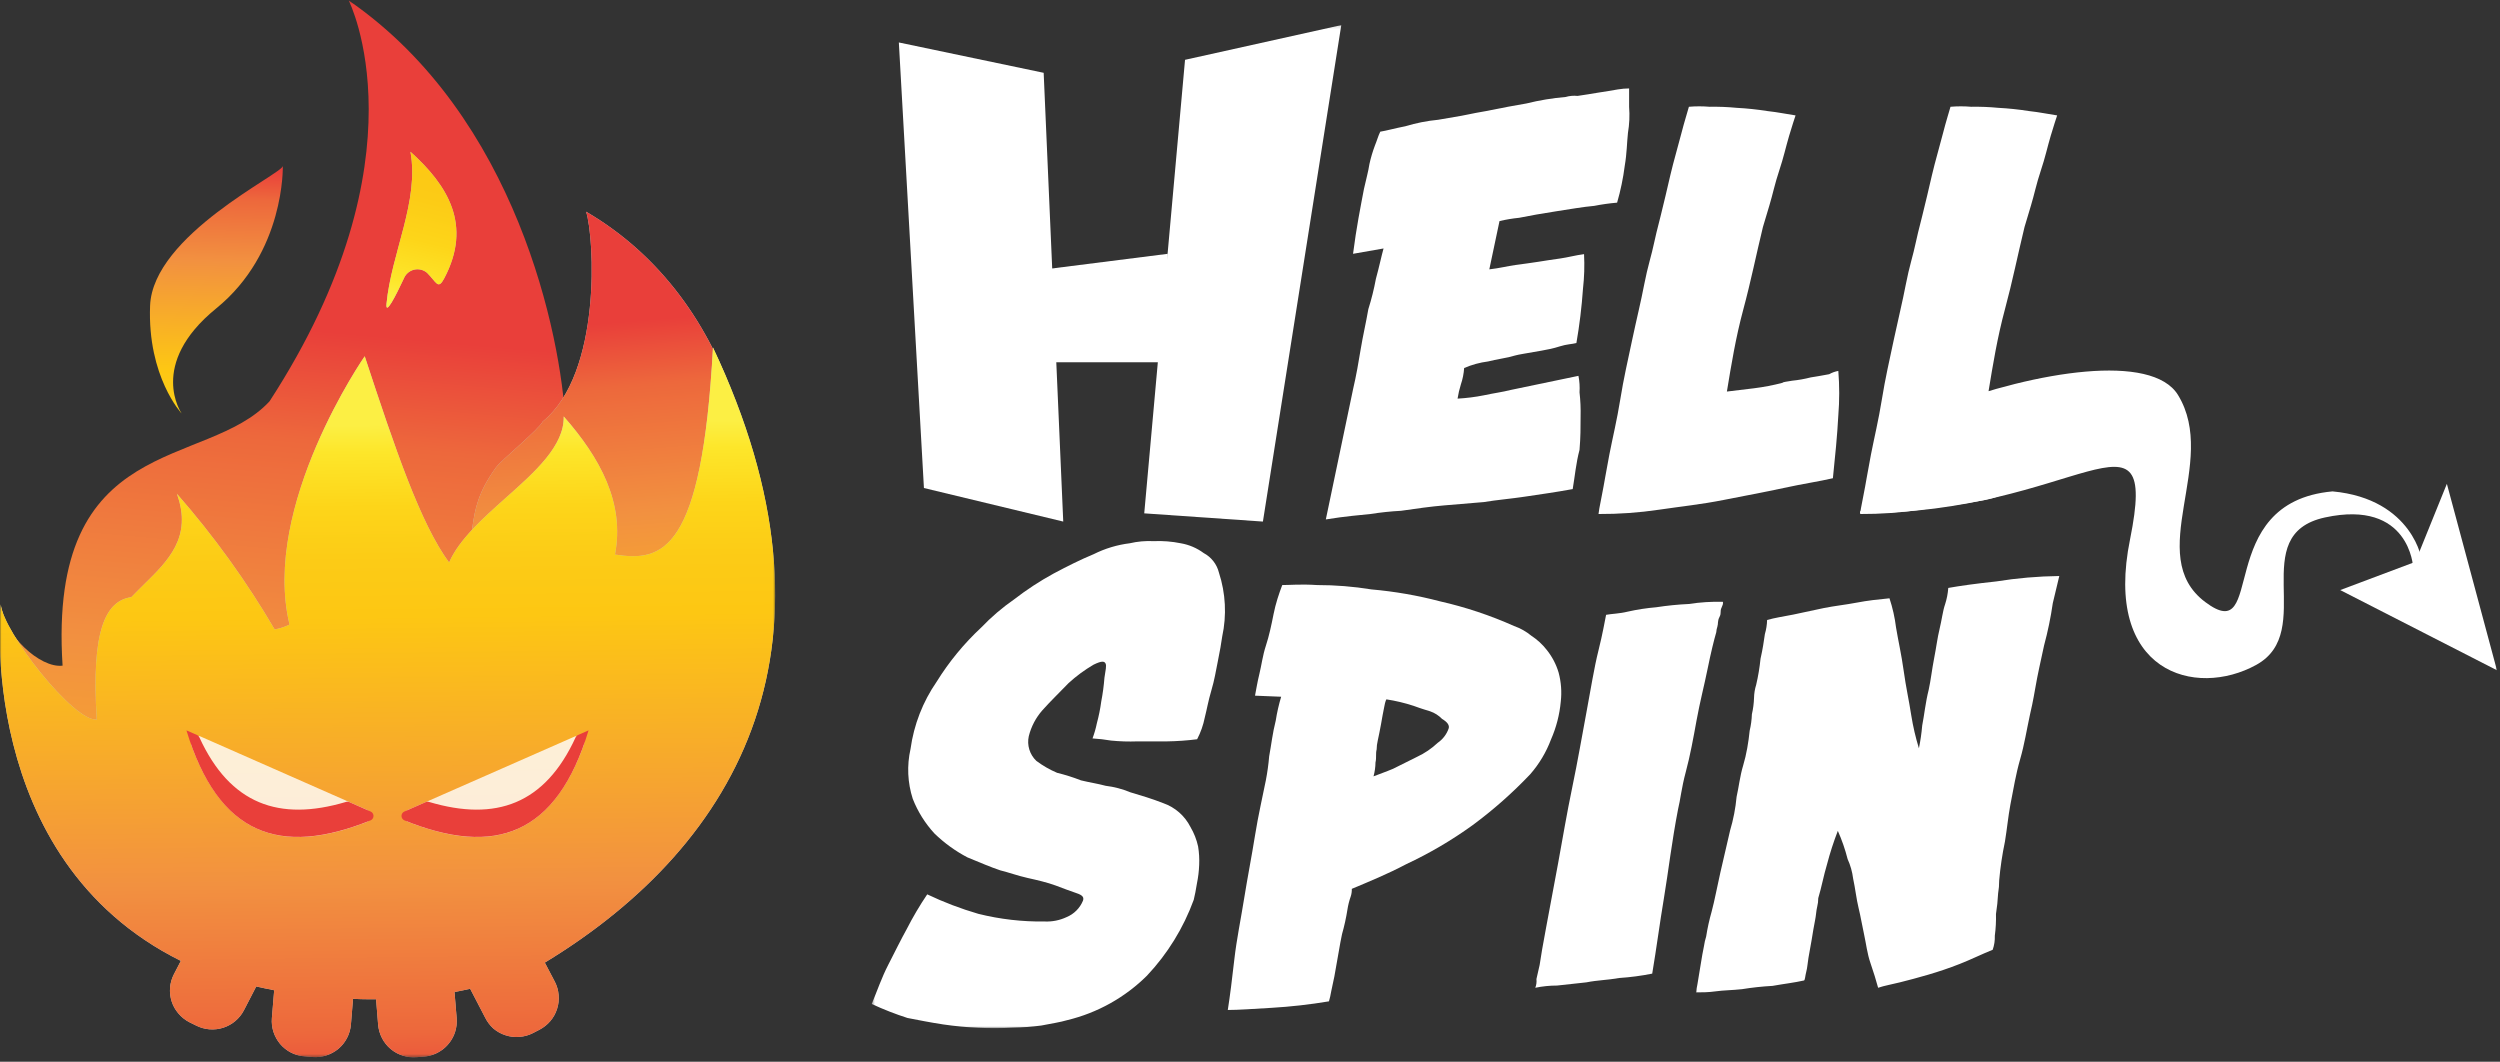
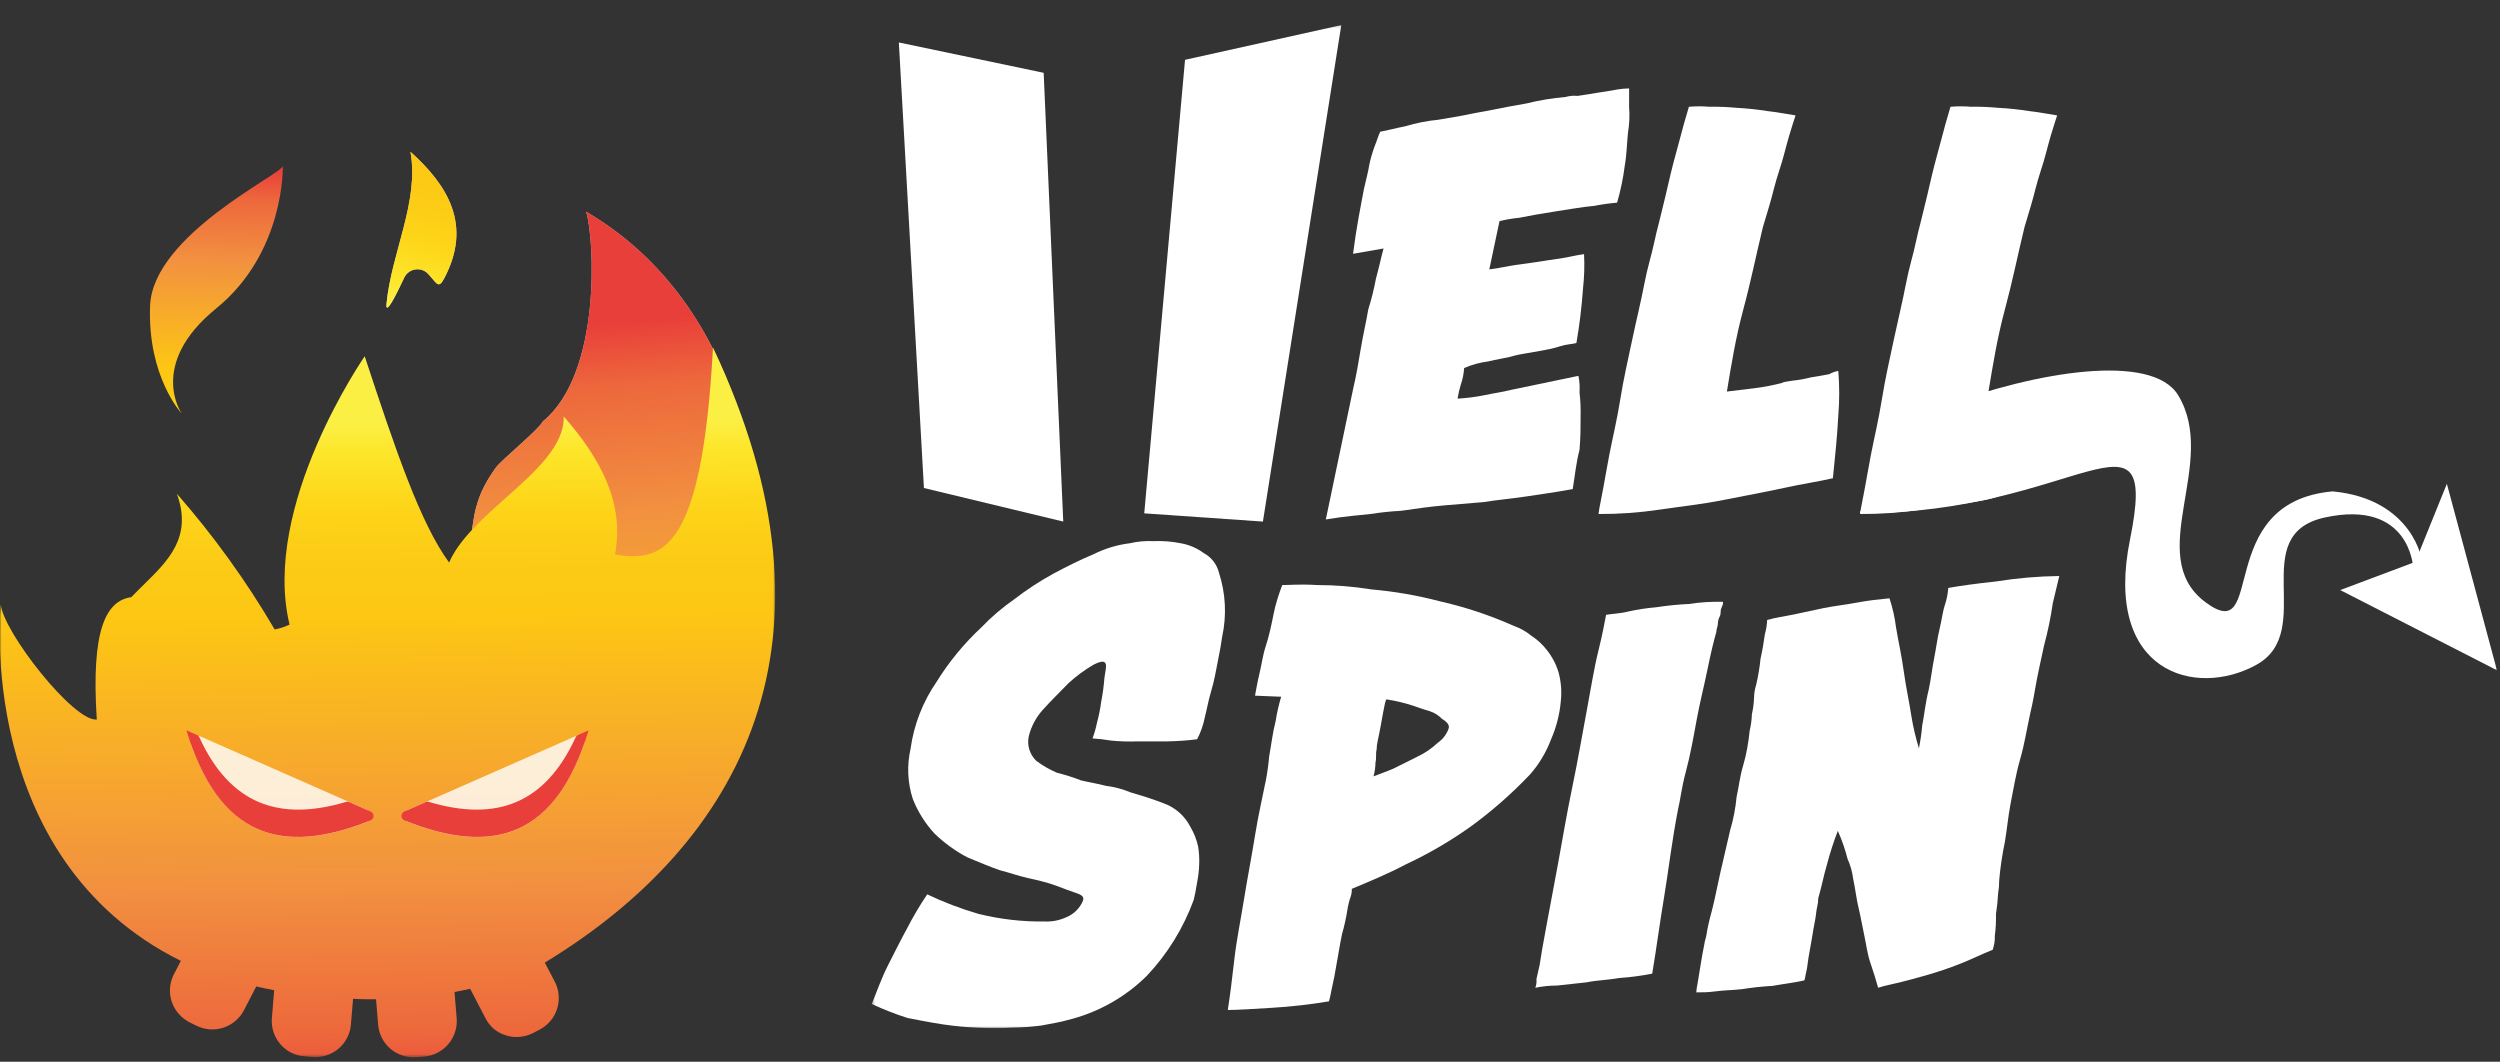
<svg xmlns="http://www.w3.org/2000/svg" width="810" height="344" viewBox="0 0 810 344" fill="none">
  <rect x="0" y="0" width="810" height="344" fill="#333333" stroke="none" />
  <mask id="mask0_1081_76" style="mask-type:luminance" maskUnits="userSpaceOnUse" x="0" y="0" width="252" height="343">
    <path d="M251.153 0.141H0V342.553H251.153V0.141Z" fill="white" />
  </mask>
  <g mask="url(#mask0_1081_76)">
-     <path d="M205.085 255.638C202.1 237.733 207.589 222.145 208.815 204.48V203.467L207.962 203.894C204.825 205.376 201.353 206.01 197.894 205.734C194.435 205.459 191.108 204.282 188.245 202.322C184.062 210.795 177.587 220.174 173.351 229.393C176.362 239.491 171.006 252.414 157.364 252.414H152.941C150.277 252.376 147.656 251.735 145.276 250.538C142.896 249.341 140.818 247.619 139.2 245.503C137.581 243.387 136.464 240.931 135.932 238.321C135.4 235.71 135.467 233.013 136.128 230.432C138.526 219.508 145.933 209.942 150.836 199.977C157.635 187.094 163.684 173.83 168.954 160.25C172.765 149.592 180.305 148.046 183.183 136.776C181.85 109.145 167.462 37.684 112.974 0.141C112.974 0.141 138.819 50.766 87.341 130.008C66.878 152.256 15.401 139.813 20.277 215.671C12.923 216.577 1.279 205.572 0.48 196.513C0.48 196.513 -8.846 323.662 121.127 323.662C166.077 323.662 199.729 300.561 220.672 267.868C213.398 267.814 206.47 263.791 205.085 255.638Z" fill="url(#paint0_linear_1081_76)" />
    <path d="M175.855 136.562C174.523 139.227 162.533 148.952 160.721 151.43C148.997 167.577 156.831 173.625 146.413 190.438C144.745 202.756 142.424 214.977 139.458 227.048L141.244 226.781C159.895 224.117 178.546 222.465 197.064 219.241C207.024 216.066 217.215 213.67 227.546 212.073C230.062 211.653 232.637 211.753 235.113 212.367C237.6 212.954 239.934 214.062 241.961 215.617C254.137 159.477 238.231 96.808 189.897 68.591C192.561 76.905 195.093 120.895 175.855 136.562Z" fill="#C4C4C4" />
    <path d="M175.855 136.562C174.523 139.227 162.533 148.952 160.721 151.43C148.997 167.577 156.831 173.625 146.413 190.438C144.745 202.756 142.424 214.977 139.458 227.048L141.244 226.781C159.895 224.117 178.546 222.465 197.064 219.241C207.024 216.066 217.215 213.67 227.546 212.073C230.062 211.653 232.637 211.753 235.113 212.367C237.6 212.954 239.934 214.062 241.961 215.617C254.137 159.477 238.231 96.808 189.897 68.591C192.561 76.905 195.093 120.895 175.855 136.562Z" fill="url(#paint1_linear_1081_76)" />
-     <path d="M70.022 99.953C92.404 81.808 91.631 53.777 91.631 53.777C91.631 56.255 49.506 76.052 48.627 99.073C47.747 122.094 58.858 133.978 58.858 133.978C58.858 133.978 47.721 118.098 70.022 99.953Z" fill="url(#paint2_linear_1081_76)" />
-     <path fill-rule="evenodd" clip-rule="evenodd" d="M199.249 179.674C214.677 182.098 227.413 178.981 231.01 112.609C275.933 207.544 240.415 273.037 176.521 311.885L179.772 318.093C180.465 319.436 180.882 320.904 180.998 322.41C181.138 323.92 180.965 325.444 180.491 326.886C180.037 328.335 179.293 329.676 178.307 330.829C177.322 331.978 176.129 332.926 174.789 333.627L172.685 334.719C171.325 335.418 169.839 335.833 168.315 335.945C166.804 336.086 165.28 335.913 163.838 335.439C162.382 334.983 161.032 334.24 159.868 333.254C158.769 332.257 157.865 331.064 157.204 329.737L152.328 320.358C150.676 320.731 148.971 321.104 147.265 321.424L147.958 329.87C148.085 331.381 147.913 332.902 147.452 334.346C146.751 336.529 145.417 338.455 143.619 339.878C141.82 341.303 139.64 342.159 137.354 342.34L134.982 342.526C133.473 342.657 131.952 342.489 130.507 342.031C129.063 341.575 127.722 340.837 126.562 339.862C125.403 338.889 124.452 337.693 123.765 336.345C123.071 335.002 122.646 333.534 122.512 332.028L121.846 323.768C119.182 323.768 116.811 323.768 114.386 323.609L113.693 332.028C113.42 335.052 111.965 337.85 109.643 339.809C107.309 341.754 104.306 342.71 101.277 342.473L98.905 342.26C97.31 342.188 95.748 341.78 94.322 341.061C92.971 340.368 91.767 339.417 90.779 338.263C89.806 337.099 89.064 335.761 88.594 334.32C88.135 332.884 87.963 331.373 88.088 329.87L88.834 320.838C86.862 320.464 84.917 320.038 83.025 319.612L79.055 327.286C77.653 330.006 75.228 332.055 72.314 332.988C70.862 333.451 69.334 333.622 67.816 333.494C66.299 333.366 64.821 332.942 63.468 332.241L61.309 331.176C59.963 330.472 58.768 329.513 57.792 328.351C56.806 327.208 56.063 325.873 55.608 324.435C55.145 322.993 54.972 321.472 55.1 319.964C55.228 318.453 55.654 316.985 56.354 315.642L58.592 311.325C-8.393 278.099 0.24 195.82 0.24 195.82C1.092 204.853 23.98 233.976 31.361 233.123C29.469 203.947 34.345 194.648 42.552 193.476C43.804 192.143 45.216 190.811 46.442 189.559C54.435 181.725 62.429 174.052 57.313 159.983C69.241 173.602 79.849 188.323 88.993 203.947C90.661 203.629 92.282 203.101 93.816 202.375C84.517 163.9 118.169 115.433 118.169 115.433C128.268 146.155 136.235 169.575 145.507 182.258C148.758 174.798 156.325 168.057 163.812 161.369C173.431 152.816 182.863 144.423 182.65 134.937C194.453 148.366 202.473 163.021 199.249 179.674Z" fill="#C4C4C4" />
+     <path d="M70.022 99.953C92.404 81.808 91.631 53.777 91.631 53.777C91.631 56.255 49.506 76.052 48.627 99.073C47.747 122.094 58.858 133.978 58.858 133.978C58.858 133.978 47.721 118.098 70.022 99.953" fill="url(#paint2_linear_1081_76)" />
    <path fill-rule="evenodd" clip-rule="evenodd" d="M199.249 179.674C214.677 182.098 227.413 178.981 231.01 112.609C275.933 207.544 240.415 273.037 176.521 311.885L179.772 318.093C180.465 319.436 180.882 320.904 180.998 322.41C181.138 323.92 180.965 325.444 180.491 326.886C180.037 328.335 179.293 329.676 178.307 330.829C177.322 331.978 176.129 332.926 174.789 333.627L172.685 334.719C171.325 335.418 169.839 335.833 168.315 335.945C166.804 336.086 165.28 335.913 163.838 335.439C162.382 334.983 161.032 334.24 159.868 333.254C158.769 332.257 157.865 331.064 157.204 329.737L152.328 320.358C150.676 320.731 148.971 321.104 147.265 321.424L147.958 329.87C148.085 331.381 147.913 332.902 147.452 334.346C146.751 336.529 145.417 338.455 143.619 339.878C141.82 341.303 139.64 342.159 137.354 342.34L134.982 342.526C133.473 342.657 131.952 342.489 130.507 342.031C129.063 341.575 127.722 340.837 126.562 339.862C125.403 338.889 124.452 337.693 123.765 336.345C123.071 335.002 122.646 333.534 122.512 332.028L121.846 323.768C119.182 323.768 116.811 323.768 114.386 323.609L113.693 332.028C113.42 335.052 111.965 337.85 109.643 339.809C107.309 341.754 104.306 342.71 101.277 342.473L98.905 342.26C97.31 342.188 95.748 341.78 94.322 341.061C92.971 340.368 91.767 339.417 90.779 338.263C89.806 337.099 89.064 335.761 88.594 334.32C88.135 332.884 87.963 331.373 88.088 329.87L88.834 320.838C86.862 320.464 84.917 320.038 83.025 319.612L79.055 327.286C77.653 330.006 75.228 332.055 72.314 332.988C70.862 333.451 69.334 333.622 67.816 333.494C66.299 333.366 64.821 332.942 63.468 332.241L61.309 331.176C59.963 330.472 58.768 329.513 57.792 328.351C56.806 327.208 56.063 325.873 55.608 324.435C55.145 322.993 54.972 321.472 55.1 319.964C55.228 318.453 55.654 316.985 56.354 315.642L58.592 311.325C-8.393 278.099 0.24 195.82 0.24 195.82C1.092 204.853 23.98 233.976 31.361 233.123C29.469 203.947 34.345 194.648 42.552 193.476C43.804 192.143 45.216 190.811 46.442 189.559C54.435 181.725 62.429 174.052 57.313 159.983C69.241 173.602 79.849 188.323 88.993 203.947C90.661 203.629 92.282 203.101 93.816 202.375C84.517 163.9 118.169 115.433 118.169 115.433C128.268 146.155 136.235 169.575 145.507 182.258C148.758 174.798 156.325 168.057 163.812 161.369C173.431 152.816 182.863 144.423 182.65 134.937C194.453 148.366 202.473 163.021 199.249 179.674Z" fill="url(#paint3_linear_1081_76)" />
    <path d="M143.935 90.174C153.047 72.935 145.134 60.092 132.984 49.168C135.915 65.155 126.749 82.127 125.23 98.434C124.857 102.457 128.161 95.956 130.826 90.281C131.102 89.572 131.545 88.939 132.116 88.436C132.687 87.933 133.37 87.575 134.108 87.389C134.846 87.204 135.617 87.198 136.358 87.372C137.099 87.546 137.788 87.894 138.366 88.389C141.484 91.506 141.91 94.011 143.935 90.174Z" fill="#C4C4C4" />
    <path d="M143.935 90.174C153.047 72.935 145.134 60.092 132.984 49.168C135.915 65.155 126.749 82.127 125.23 98.434C124.857 102.457 128.161 95.956 130.826 90.281C131.102 89.572 131.545 88.939 132.116 88.436C132.687 87.933 133.37 87.575 134.108 87.389C134.846 87.204 135.617 87.198 136.358 87.372C137.099 87.546 137.788 87.894 138.366 88.389C141.484 91.506 141.91 94.011 143.935 90.174Z" fill="url(#paint4_linear_1081_76)" />
    <g opacity="0.9">
      <path opacity="0.9" d="M118.809 262.353L65.013 238.639C64.613 238.458 64.169 238.393 63.734 238.452C63.307 238.528 62.911 238.722 62.588 239.012C62.284 239.31 62.072 239.689 61.976 240.104C61.843 240.52 61.843 240.967 61.976 241.383C72.633 270.879 91.605 276.927 118.702 266.376C119.118 266.241 119.481 265.98 119.741 265.63C119.994 265.271 120.129 264.843 120.129 264.404C120.129 263.965 119.994 263.537 119.741 263.179C119.52 262.816 119.195 262.529 118.809 262.353Z" fill="white" />
    </g>
    <path d="M64.613 238.932C64.455 238.575 64.17 238.29 63.814 238.132L60.404 236.64C70.742 270.719 90.805 277.646 120.034 265.816C120.329 265.699 120.58 265.495 120.754 265.23C120.925 264.969 121.018 264.663 121.02 264.351C121.014 264.047 120.922 263.751 120.754 263.498C120.58 263.233 120.329 263.029 120.034 262.912L113.107 259.848C112.755 259.715 112.366 259.715 112.014 259.848C90.459 266.242 74.552 260.594 64.613 238.932Z" fill="#E93F3A" />
    <g opacity="0.9">
      <path opacity="0.9" d="M132.318 262.352L186.193 238.638C186.593 238.456 187.037 238.392 187.472 238.452C187.893 238.522 188.283 238.717 188.591 239.011C188.91 239.306 189.133 239.69 189.232 240.112C189.332 240.534 189.304 240.977 189.151 241.383C178.493 270.879 159.522 276.927 132.424 266.376C132.009 266.241 131.646 265.98 131.385 265.63C131.112 265.279 130.963 264.848 130.959 264.404C130.941 263.961 131.062 263.523 131.305 263.152C131.553 262.788 131.907 262.509 132.318 262.352Z" fill="white" />
    </g>
    <path d="M186.486 238.932C186.651 238.579 186.934 238.296 187.286 238.132L190.696 236.64C180.385 270.719 160.295 277.646 131.065 265.816C130.771 265.699 130.52 265.495 130.346 265.23C130.174 264.969 130.082 264.663 130.08 264.351C130.086 264.047 130.178 263.751 130.346 263.498C130.52 263.233 130.771 263.029 131.065 262.912L138.02 259.848C138.362 259.714 138.743 259.714 139.086 259.848C160.641 266.242 176.548 260.594 186.486 238.932Z" fill="#E93F3A" />
  </g>
  <mask id="mask1_1081_76" style="mask-type:luminance" maskUnits="userSpaceOnUse" x="282" y="8" width="528" height="326">
    <path d="M809.014 8.135H282.434V333.147H809.014V8.135Z" fill="white" />
  </mask>
  <g mask="url(#mask1_1081_76)">
    <path d="M758.229 191.184L782.556 182.045L792.788 156.759L809.014 217.163L758.229 191.184Z" fill="white" />
    <path d="M755.752 159.211C716.61 162.728 734.596 210.155 714.479 195.048C694.362 179.94 719.062 149.752 705.659 127.956C697.213 114.261 659.804 120.229 629.136 131.82C617.492 130.061 651.357 139.813 651.704 140.24C652.245 141.145 652.716 142.089 653.116 143.064C653.902 143.805 654.608 144.627 655.221 145.515C658.045 149.032 600.919 162.035 602.677 166.245C672.513 166.591 699.664 127.264 690.152 174.665C681.333 217.882 711.308 226.302 731.052 215.404C750.796 204.507 727.535 173.279 753.274 167.657C780.798 161.689 781.863 183.804 781.863 183.804L784.528 181.699C785.034 181.992 781.863 161.635 755.752 159.211Z" fill="white" />
    <path d="M509.554 158.464C503.932 159.504 498.63 160.223 494.047 160.916C489.464 161.609 484.881 161.982 480.725 162.674L468.015 163.74C463.805 164.086 458.849 164.779 453.92 165.499C450.608 165.673 447.309 166.02 444.035 166.538C440.864 166.884 436.041 167.231 429.567 168.296L438.386 126.144C439.452 121.588 440.171 117.378 440.864 113.142C441.557 108.905 442.623 104.375 443.342 100.166C444.36 96.942 445.178 93.658 445.793 90.334C446.859 86.47 447.579 82.953 448.271 80.502L438.386 82.234C439.452 73.814 440.864 66.78 441.93 61.184C442.623 58.014 443.342 55.562 443.688 53.191C444.131 51.162 444.719 49.167 445.447 47.223C446.166 45.464 446.513 44.079 447.205 42.666C449.337 42.32 451.788 41.6 455.332 40.908C458.807 39.856 462.377 39.151 465.99 38.803C469.88 38.083 472.678 37.737 475.875 37.044C479.073 36.352 481.87 35.979 483.282 35.632C486.8 34.94 490.317 34.22 494.553 33.527C498.726 32.489 502.978 31.786 507.263 31.422C508.515 31.055 509.829 30.938 511.126 31.076C513.604 30.73 515.709 30.357 517.841 30.01C519.972 29.664 522.424 29.317 524.182 28.971C525.389 28.771 526.609 28.664 527.832 28.651V34.62C528.054 37.431 527.928 40.259 527.459 43.039C527.113 46.21 527.113 49.701 526.42 53.697C525.906 57.743 525.077 61.743 523.942 65.661C521.456 65.871 518.984 66.218 516.535 66.7C512.672 67.046 508.781 67.766 504.199 68.459C499.616 69.151 495.726 69.871 492.208 70.564C490.064 70.777 487.937 71.133 485.84 71.629L482.536 87.27C485.707 86.923 488.531 86.204 491.009 85.858C493.487 85.511 496.338 85.165 498.417 84.818C500.495 84.472 503 84.099 505.478 83.753C507.955 83.406 510.407 82.713 513.231 82.341C513.426 86.091 513.308 89.852 512.885 93.585C512.474 99.47 511.763 105.331 510.753 111.143C509.341 111.516 507.582 111.516 505.424 112.209C503.266 112.902 501.534 113.248 499.402 113.621C497.271 113.994 495.539 114.314 493.407 114.66C491.276 115.007 490.237 115.38 488.825 115.726C487.412 116.072 484.961 116.419 482.137 117.112C479.464 117.449 476.853 118.167 474.383 119.243C474.261 121.058 473.903 122.85 473.317 124.572C472.846 126.07 472.489 127.602 472.252 129.155C475.097 129.001 477.93 128.645 480.725 128.089C483.895 127.397 486.72 127.05 489.544 126.331L511.419 121.774C511.768 123.528 511.883 125.32 511.766 127.103C512.067 129.757 512.181 132.427 512.112 135.097C512.112 138.241 512.112 141.758 511.766 145.755C510.62 150.044 510.274 154.255 509.554 158.464Z" fill="white" />
    <path d="M595.616 120.176C596.003 124.973 596.003 129.793 595.616 134.591C595.27 141.252 594.577 147.913 593.858 154.947C589.275 156.013 584.346 156.706 577.871 158.118C571.396 159.53 565.535 160.569 558.474 161.982C551.413 163.394 544.725 164.087 537.664 165.126C531.128 166.102 524.528 166.574 517.92 166.538C517.92 166.191 518.267 164.087 518.986 160.569C519.706 157.052 520.398 152.576 521.437 147.247C522.477 141.918 523.915 136.003 524.981 129.342C526.047 122.681 527.433 116.686 528.845 110.024C530.257 103.363 531.669 97.715 532.735 92.119C533.801 86.524 535.213 82.261 535.906 78.797C536.252 77.038 536.971 74.214 538.037 70.004C539.103 65.794 540.142 61.238 541.208 56.682C542.274 52.125 543.659 47.542 544.725 43.359C545.791 39.176 546.857 35.979 547.203 34.593C549.428 34.404 551.666 34.404 553.891 34.593C556.835 34.542 559.779 34.658 562.71 34.94C566.022 35.114 569.321 35.461 572.595 35.979C576.112 36.352 579.283 37.044 581.761 37.391C581.415 38.457 580.695 40.562 579.656 44.079C578.617 47.596 577.871 51.086 576.459 55.296C575.047 59.506 574.354 63.023 573.288 66.54C572.222 70.057 571.53 72.509 571.183 73.574C569.052 82.341 567.293 91.133 564.842 100.219C562.39 109.305 560.952 118.124 559.513 126.864C562.337 126.491 565.508 126.144 568.332 125.798C571.423 125.412 574.485 124.824 577.498 124.039C577.844 123.693 578.91 123.693 580.669 123.347C582.691 123.146 584.695 122.789 586.664 122.281C589.142 121.935 590.554 121.588 592.659 121.242C593.578 120.722 594.577 120.361 595.616 120.176Z" fill="white" />
    <path d="M680.613 120.176C681 124.973 681 129.793 680.613 134.591C680.267 141.252 678.855 142.318 678.162 149.325C673.579 150.391 667.211 153.908 660.87 155.294C654.528 156.679 650.212 160.623 643.231 161.982C636.25 163.34 629.482 164.087 622.421 165.126C615.885 166.102 609.285 166.574 602.677 166.538C602.677 166.191 603.024 164.087 603.743 160.569C604.463 157.052 605.155 152.576 606.195 147.247C607.234 141.918 608.673 136.003 609.738 129.342C610.804 122.681 612.19 116.686 613.602 110.024C615.014 103.363 616.426 97.715 617.492 92.119C618.558 86.524 619.97 82.261 620.663 78.797C621.009 77.038 621.728 74.214 622.794 70.004C623.86 65.794 624.899 61.238 625.965 56.682C627.031 52.125 628.416 47.542 629.482 43.359C630.548 39.176 631.587 35.979 631.96 34.593C634.185 34.404 636.423 34.404 638.648 34.593C641.592 34.542 644.536 34.658 647.467 34.94C650.779 35.114 654.078 35.461 657.353 35.979C660.87 36.352 664.04 37.044 666.518 37.391C666.172 38.457 665.452 40.562 664.413 44.079C663.374 47.596 662.628 51.086 661.216 55.296C659.804 59.506 659.111 63.023 658.045 66.54C656.979 70.057 656.287 72.509 655.94 73.574C653.809 82.341 652.05 91.133 649.599 100.219C647.148 109.305 645.709 118.124 644.27 126.864C647.094 126.491 650.265 126.144 653.089 125.798C656.18 125.412 659.242 124.824 662.255 124.039C662.602 123.693 663.667 123.693 665.426 123.347C667.448 123.143 669.452 122.787 671.421 122.281C673.899 121.935 675.311 121.588 677.416 121.242C678.394 120.663 679.484 120.3 680.613 120.176Z" fill="white" />
    <path d="M291.227 13.757L338.148 23.589L344.49 168.989L299.354 158.118L291.227 13.757Z" fill="white" />
-     <path d="M328.263 88.576L378.355 82.234V117.379H330.661L328.263 88.576Z" fill="white" />
    <path d="M383.951 19.379L434.576 8.135L409.183 168.989L370.735 166.325L383.951 19.379Z" fill="white" />
    <path d="M282.434 325.287C284.193 321.077 285.605 316.867 287.763 312.658C289.921 308.448 292 304.211 293.758 301.067C295.746 297.169 297.971 293.396 300.42 289.77C305.764 292.317 311.307 294.427 316.993 296.085C324.024 297.835 331.25 298.669 338.495 298.563C340.928 298.669 343.35 298.184 345.556 297.15C346.752 296.657 347.839 295.933 348.753 295.019C349.667 294.105 350.392 293.018 350.885 291.821C351.231 290.782 350.885 290.063 348.753 289.37C346.621 288.677 344.89 287.958 342.065 286.919C339.241 285.88 336.07 285.16 332.873 284.441C329.675 283.721 326.878 282.682 324.08 281.99C320.883 280.924 317.712 279.538 313.422 277.78C309.519 275.728 305.93 273.125 302.764 270.053C299.745 266.773 297.358 262.959 295.73 258.808C294.049 253.588 293.801 248.011 295.011 242.662C296.087 234.833 298.991 227.367 303.484 220.866C307.496 214.398 312.354 208.493 317.925 203.307C321.162 199.918 324.733 196.865 328.583 194.195C332.601 191.083 336.862 188.294 341.319 185.855C345.902 183.404 350.139 181.299 354.375 179.54C358.028 177.713 361.966 176.523 366.019 176.023C368.558 175.433 371.169 175.2 373.772 175.33C376.73 175.202 379.69 175.435 382.592 176.023C385.275 176.49 387.809 177.575 389.999 179.194C391.217 179.842 392.288 180.738 393.135 181.827C393.985 182.915 394.595 184.169 394.928 185.509C397.119 192.201 397.486 199.356 395.994 206.238C395.648 208.69 395.275 210.794 394.582 214.232C393.889 217.669 393.516 220.2 392.477 223.717C391.438 227.235 391.065 229.686 390.346 232.483C389.861 234.934 389.024 237.303 387.868 239.518C384.598 239.933 381.305 240.164 378.009 240.21H368.47C365.635 240.312 362.795 240.223 359.971 239.944C357.985 239.601 355.984 239.37 353.975 239.251C354.572 237.647 355.047 235.999 355.388 234.322C356.011 232.019 356.483 229.679 356.8 227.314C357.293 224.76 357.639 222.181 357.839 219.587C358.212 217.109 358.558 215.724 358.212 215.004C357.866 214.285 357.146 213.965 354.322 215.351C351.407 217.055 348.684 219.065 346.195 221.346C343.531 224.144 340.573 226.941 337.749 230.112C335.617 232.522 334.101 235.41 333.326 238.532C333.011 239.962 333.07 241.45 333.502 242.851C333.931 244.251 334.714 245.517 335.777 246.525C337.853 248.079 340.107 249.376 342.492 250.389C345.127 251.035 347.717 251.854 350.245 252.84C353.07 253.533 355.574 253.879 358.239 254.598C360.986 254.93 363.677 255.639 366.232 256.703C369.749 257.743 373.293 258.808 376.89 260.22C380.721 261.555 383.881 264.326 385.709 267.948C386.868 269.906 387.702 272.038 388.187 274.263C388.51 276.234 388.624 278.235 388.534 280.231C388.459 282.237 388.217 284.233 387.814 286.199C387.476 288.312 387.13 290.09 386.775 291.528C383.445 300.67 378.286 309.039 371.614 316.121C364.5 323.18 355.59 328.154 345.849 330.51C343.397 331.229 340.92 331.575 337.402 332.268C334.354 332.67 331.285 332.902 328.21 332.961C320.672 333.361 313.11 333.014 305.642 331.922C301.059 331.229 297.648 330.51 293.998 329.817C290.055 328.546 286.191 327.035 282.434 325.287Z" fill="white" />
    <path d="M505.69 227.315C505.304 231.553 504.233 235.701 502.52 239.598C500.972 243.717 498.699 247.526 495.805 250.842C490.082 256.874 483.842 262.393 477.154 267.335C470.391 272.222 463.184 276.458 455.625 279.991C449.63 283.162 443.635 285.613 437.986 287.985C438.018 288.816 437.901 289.647 437.64 290.436C437.155 291.813 436.798 293.231 436.574 294.672C436.148 297.369 435.561 300.039 434.815 302.666C434.123 305.81 433.403 310.659 432.337 316.361C431.991 318.12 431.645 319.505 431.298 321.264C431.125 322.335 430.885 323.393 430.579 324.435C424.405 325.471 418.178 326.174 411.928 326.54C405.933 326.886 401.27 327.232 397.806 327.232C398.525 322.676 399.218 317.054 399.937 310.739C400.657 304.424 402.042 297.737 403.108 291.075C404.174 284.414 405.56 277.38 406.625 270.692C407.691 264.004 409.103 258.063 410.142 252.787C410.633 250.232 410.99 247.652 411.208 245.06C411.928 241.196 412.274 237.679 413.34 233.469C413.747 230.856 414.336 228.275 415.098 225.742L406.625 225.396C406.972 223.638 407.345 221.186 408.037 218.362C408.73 215.538 409.103 212.393 410.142 209.223C411.182 206.052 411.928 202.562 412.62 199.044C413.313 195.527 414.379 192.383 415.445 189.559C417.923 189.559 421.44 189.213 426.742 189.559C432.641 189.553 438.532 190.026 444.354 190.971C451.857 191.629 459.291 192.921 466.576 194.835C474.812 196.705 482.845 199.382 490.556 202.828C492.603 203.544 494.508 204.617 496.178 205.999C498.07 207.232 499.746 208.772 501.134 210.555C502.89 212.74 504.204 215.247 504.998 217.936C505.816 220.991 506.05 224.173 505.69 227.315ZM445.02 251.535C446.779 250.842 448.91 250.122 451.362 249.083L459.115 245.22C461.583 244.069 463.85 242.531 465.83 240.664C467.455 239.545 468.689 237.941 469.347 236.081C469.72 235.041 469.001 233.976 467.242 232.937C466.158 231.815 464.825 230.966 463.352 230.459C462.313 230.112 460.901 229.766 458.023 228.7C455.145 227.757 452.196 227.053 449.204 226.595C449.204 226.595 448.857 226.941 448.484 229.073C448.138 230.805 447.791 232.564 447.445 234.668C447.099 236.773 446.726 238.186 446.379 239.997C446.163 240.924 446.046 241.871 446.033 242.822C445.66 244.207 446.033 245.486 445.66 247.032C445.639 248.554 445.423 250.067 445.02 251.535Z" fill="white" />
    <path d="M535.319 315.455C531.802 316.159 528.24 316.63 524.662 316.868C520.771 317.56 517.601 317.56 514.004 318.28L504.492 319.319C502.12 319.316 499.754 319.559 497.431 320.038C497.788 319.143 497.916 318.173 497.804 317.214C498.15 315.802 498.496 314.07 498.843 312.658C499.189 310.206 499.909 305.97 500.974 300.348C502.04 294.726 503.426 287.372 504.838 279.645C506.25 271.918 507.662 263.471 509.421 255.052C511.179 246.632 512.618 238.186 514.004 230.805C515.389 223.424 516.482 216.417 517.894 210.795C519.306 205.173 519.999 200.963 520.372 199.204C522.13 198.858 524.608 198.858 527.406 198.165C530.436 197.487 533.505 197.015 536.598 196.753C540.129 196.209 543.689 195.853 547.256 195.687C550.869 195.123 554.525 194.891 558.181 194.994C558.181 194.994 558.527 195.341 557.834 196.753C557.142 198.165 557.834 198.512 557.115 199.897C556.395 201.283 556.768 202.029 556.422 203.068C556.225 203.635 556.108 204.227 556.076 204.826C555.356 207.278 554.317 211.488 553.251 216.763C552.186 222.039 550.773 227.421 549.708 233.283C548.642 239.145 547.603 244.873 546.191 250.122C544.778 255.371 544.432 259.262 543.713 262.086C541.608 272.957 540.542 282.443 539.13 290.889C537.717 299.335 536.732 307.036 535.319 315.455Z" fill="white" />
    <path d="M647.734 285.267C647.742 286.676 647.624 288.086 647.387 289.477C647.275 291.707 647.046 293.932 646.695 296.138C646.756 298.488 646.633 300.841 646.321 303.172C646.38 304.72 646.146 306.268 645.629 307.728C642.112 309.14 638.568 310.899 634.971 312.311C631.374 313.723 628.256 314.763 624.739 315.802C621.222 316.841 618.398 317.56 615.573 318.28C612.749 318.999 610.618 319.319 608.513 320.038C607.82 317.56 607.1 315.109 606.035 312.045C604.969 308.981 604.622 305.73 603.93 302.586C603.237 299.442 602.864 296.964 602.171 294.139C601.478 291.315 601.105 287.825 600.413 284.654C600.141 282.472 599.541 280.34 598.627 278.339C597.833 275.208 596.773 272.15 595.457 269.2C594.079 272.762 592.904 276.402 591.94 280.098C590.874 283.615 590.181 287.478 589.115 290.995C589.115 291.939 589.001 292.879 588.769 293.793C588.422 295.205 588.422 296.591 588.049 298.349C587.676 300.108 587.357 302.213 587.01 304.318C586.664 306.423 586.291 308.181 585.944 310.313C585.598 312.444 585.598 313.457 585.225 314.869C584.852 316.281 584.879 317.32 584.532 317.667C581.362 318.386 578.191 318.733 574.301 319.425C570.989 319.604 567.69 319.961 564.416 320.491C561.245 320.838 558.42 320.838 555.969 321.184C553.518 321.53 551.386 321.53 549.601 321.53C549.646 320.632 549.769 319.74 549.974 318.866L551.013 312.551C551.386 310.073 551.733 308.315 552.079 306.583C552.231 305.509 552.473 304.448 552.798 303.412C553.222 300.715 553.808 298.046 554.557 295.418C555.596 291.555 556.316 287.425 557.381 282.762C558.447 278.099 559.486 273.623 560.552 269.067C561.61 265.512 562.316 261.862 562.657 258.169C563.376 255.025 563.723 251.508 564.789 247.991C565.854 244.474 566.547 240.264 566.893 236.747C567.309 234.998 567.549 233.213 567.613 231.418C568.018 229.668 568.25 227.883 568.306 226.089C568.338 224.66 568.572 223.243 568.998 221.879C569.649 219.097 570.123 216.275 570.411 213.433C571.13 210.289 571.476 207.811 571.823 205.439C572.257 203.957 572.5 202.426 572.542 200.883C575.02 200.164 577.471 199.817 581.015 199.124L590.874 197.019C594.417 196.3 597.935 195.954 601.532 195.261C605.129 194.568 608.592 194.195 612.19 193.849C613.213 196.933 613.927 200.11 614.321 203.334C615.014 207.544 616.08 212.127 616.799 217.376C617.519 222.625 618.558 227.208 619.25 231.791C619.829 235.396 620.657 238.957 621.728 242.449C622.227 240.012 622.584 237.547 622.794 235.068C623.487 231.578 623.833 227.714 624.899 223.478C625.592 220.334 625.965 216.816 626.658 213.299C627.35 209.782 627.723 206.638 628.416 203.814C629.109 200.99 629.482 197.845 630.201 195.82C630.761 194.093 631.11 192.303 631.241 190.491C635.131 189.799 640.06 189.106 646.774 188.387C653.534 187.3 660.366 186.712 667.211 186.628C666.865 188.04 666.172 190.865 665.106 195.421C664.44 200.038 663.497 204.612 662.282 209.116C661.216 214.045 660.177 218.602 659.457 222.812C658.738 227.021 658.045 230.192 657.699 231.604C656.633 236.507 655.94 241.09 654.528 245.992C653.116 250.895 652.396 255.478 651.357 260.754C650.638 264.617 650.292 268.481 649.599 272.69C648.725 276.842 648.101 281.041 647.734 285.267Z" fill="white" />
  </g>
  <defs>
    <linearGradient id="paint0_linear_1081_76" x1="92.644" y1="433.252" x2="121.5" y2="108.825" gradientUnits="userSpaceOnUse">
      <stop stop-color="#FCEF44" />
      <stop offset="0.04" stop-color="#FDE62A" />
      <stop offset="0.12" stop-color="#FDD519" />
      <stop offset="0.2" stop-color="#FCCB16" />
      <stop offset="0.28" stop-color="#FDC713" />
      <stop offset="0.67" stop-color="#F29140" />
      <stop offset="0.89" stop-color="#ED683C" />
      <stop offset="1" stop-color="#E93F3A" />
    </linearGradient>
    <linearGradient id="paint1_linear_1081_76" x1="200.368" y1="294.619" x2="184.968" y2="105.654" gradientUnits="userSpaceOnUse">
      <stop stop-color="#FCEF44" />
      <stop offset="0.04" stop-color="#FDE62A" />
      <stop offset="0.12" stop-color="#FDD519" />
      <stop offset="0.2" stop-color="#FCCB16" />
      <stop offset="0.28" stop-color="#FDC713" />
      <stop offset="0.67" stop-color="#F29140" />
      <stop offset="0.89" stop-color="#ED683C" />
      <stop offset="1" stop-color="#E93F3A" />
    </linearGradient>
    <linearGradient id="paint2_linear_1081_76" x1="68.344" y1="146.075" x2="70.715" y2="54.443" gradientUnits="userSpaceOnUse">
      <stop stop-color="#FCEF44" />
      <stop offset="0.04" stop-color="#FDE62A" />
      <stop offset="0.12" stop-color="#FDD519" />
      <stop offset="0.2" stop-color="#FCCB16" />
      <stop offset="0.28" stop-color="#FDC713" />
      <stop offset="0.67" stop-color="#F29140" />
      <stop offset="0.89" stop-color="#ED683C" />
      <stop offset="1" stop-color="#E93F3A" />
    </linearGradient>
    <linearGradient id="paint3_linear_1081_76" x1="124.831" y1="137.628" x2="127.522" y2="358.78" gradientUnits="userSpaceOnUse">
      <stop stop-color="#FCEF44" />
      <stop offset="0.04" stop-color="#FDE62A" />
      <stop offset="0.12" stop-color="#FDD519" />
      <stop offset="0.2" stop-color="#FCCB16" />
      <stop offset="0.28" stop-color="#FDC713" />
      <stop offset="0.67" stop-color="#F29140" />
      <stop offset="0.89" stop-color="#ED683C" />
      <stop offset="1" stop-color="#E93F3A" />
    </linearGradient>
    <linearGradient id="paint4_linear_1081_76" x1="131.812" y1="98.78" x2="174.55" y2="-73.665" gradientUnits="userSpaceOnUse">
      <stop stop-color="#FCEF44" />
      <stop offset="0.04" stop-color="#FDE62A" />
      <stop offset="0.12" stop-color="#FDD519" />
      <stop offset="0.2" stop-color="#FCCB16" />
      <stop offset="0.28" stop-color="#FDC713" />
      <stop offset="0.67" stop-color="#F29140" />
      <stop offset="0.89" stop-color="#ED683C" />
      <stop offset="1" stop-color="#E93F3A" />
    </linearGradient>
  </defs>
</svg>